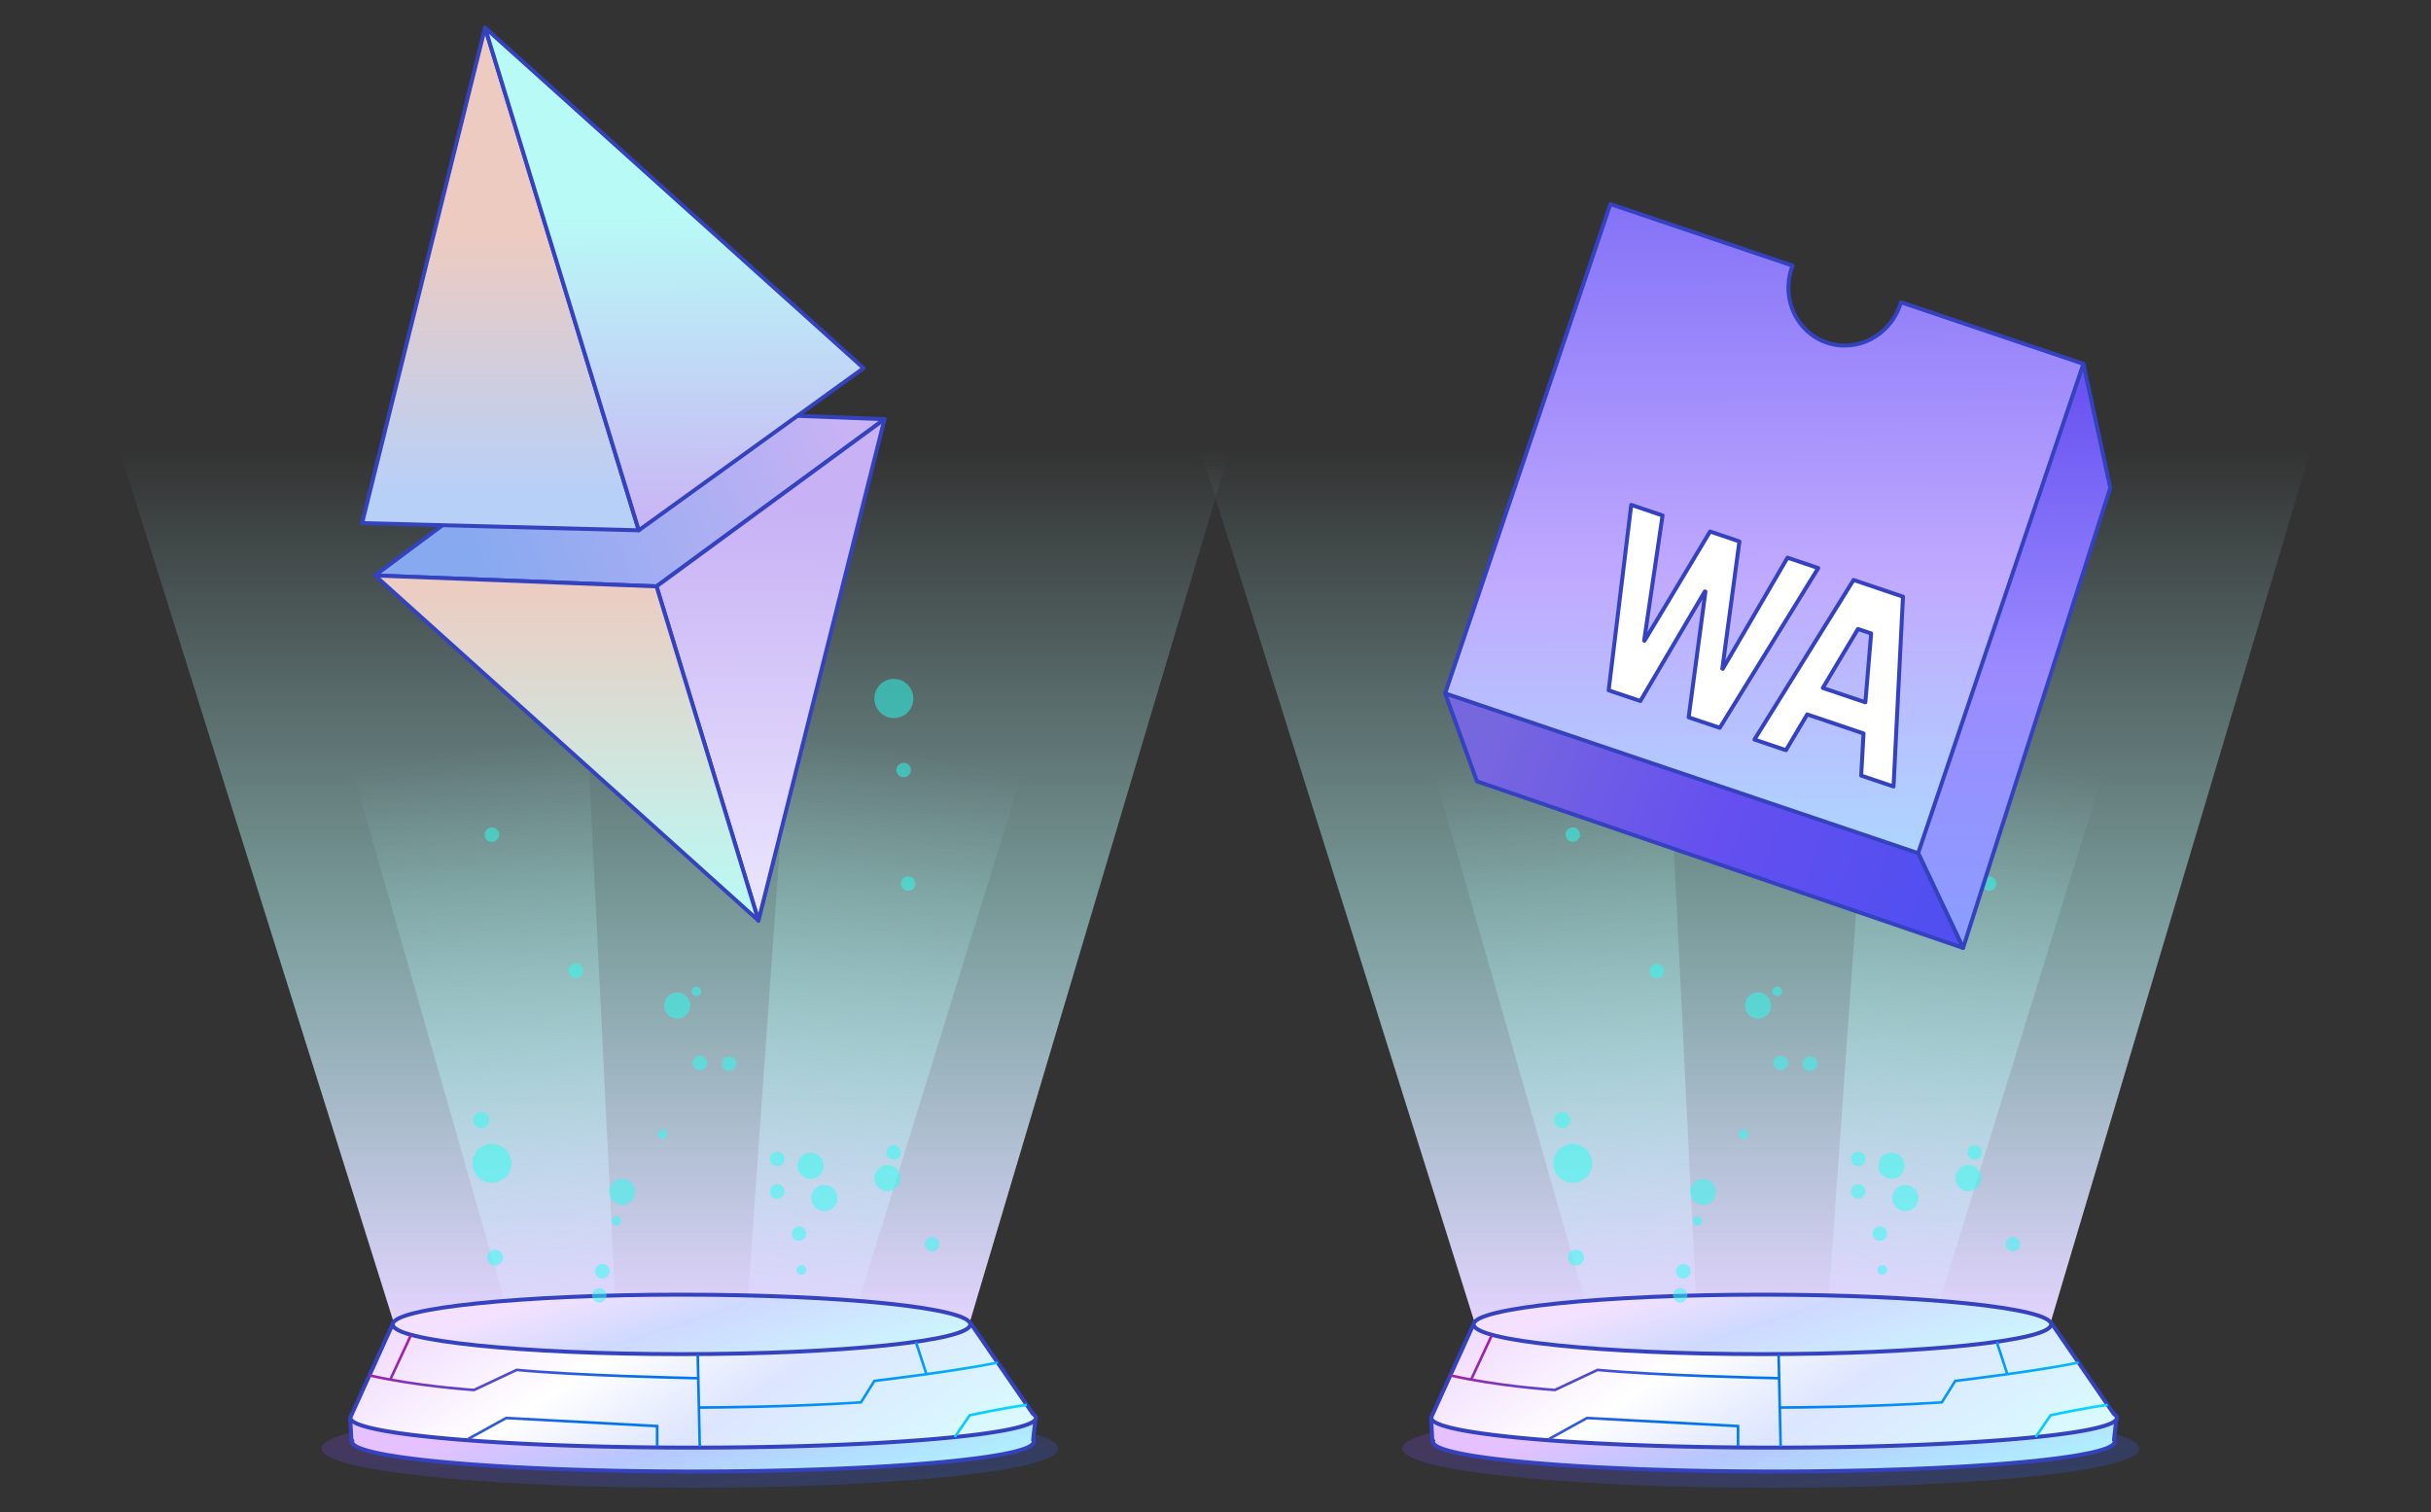
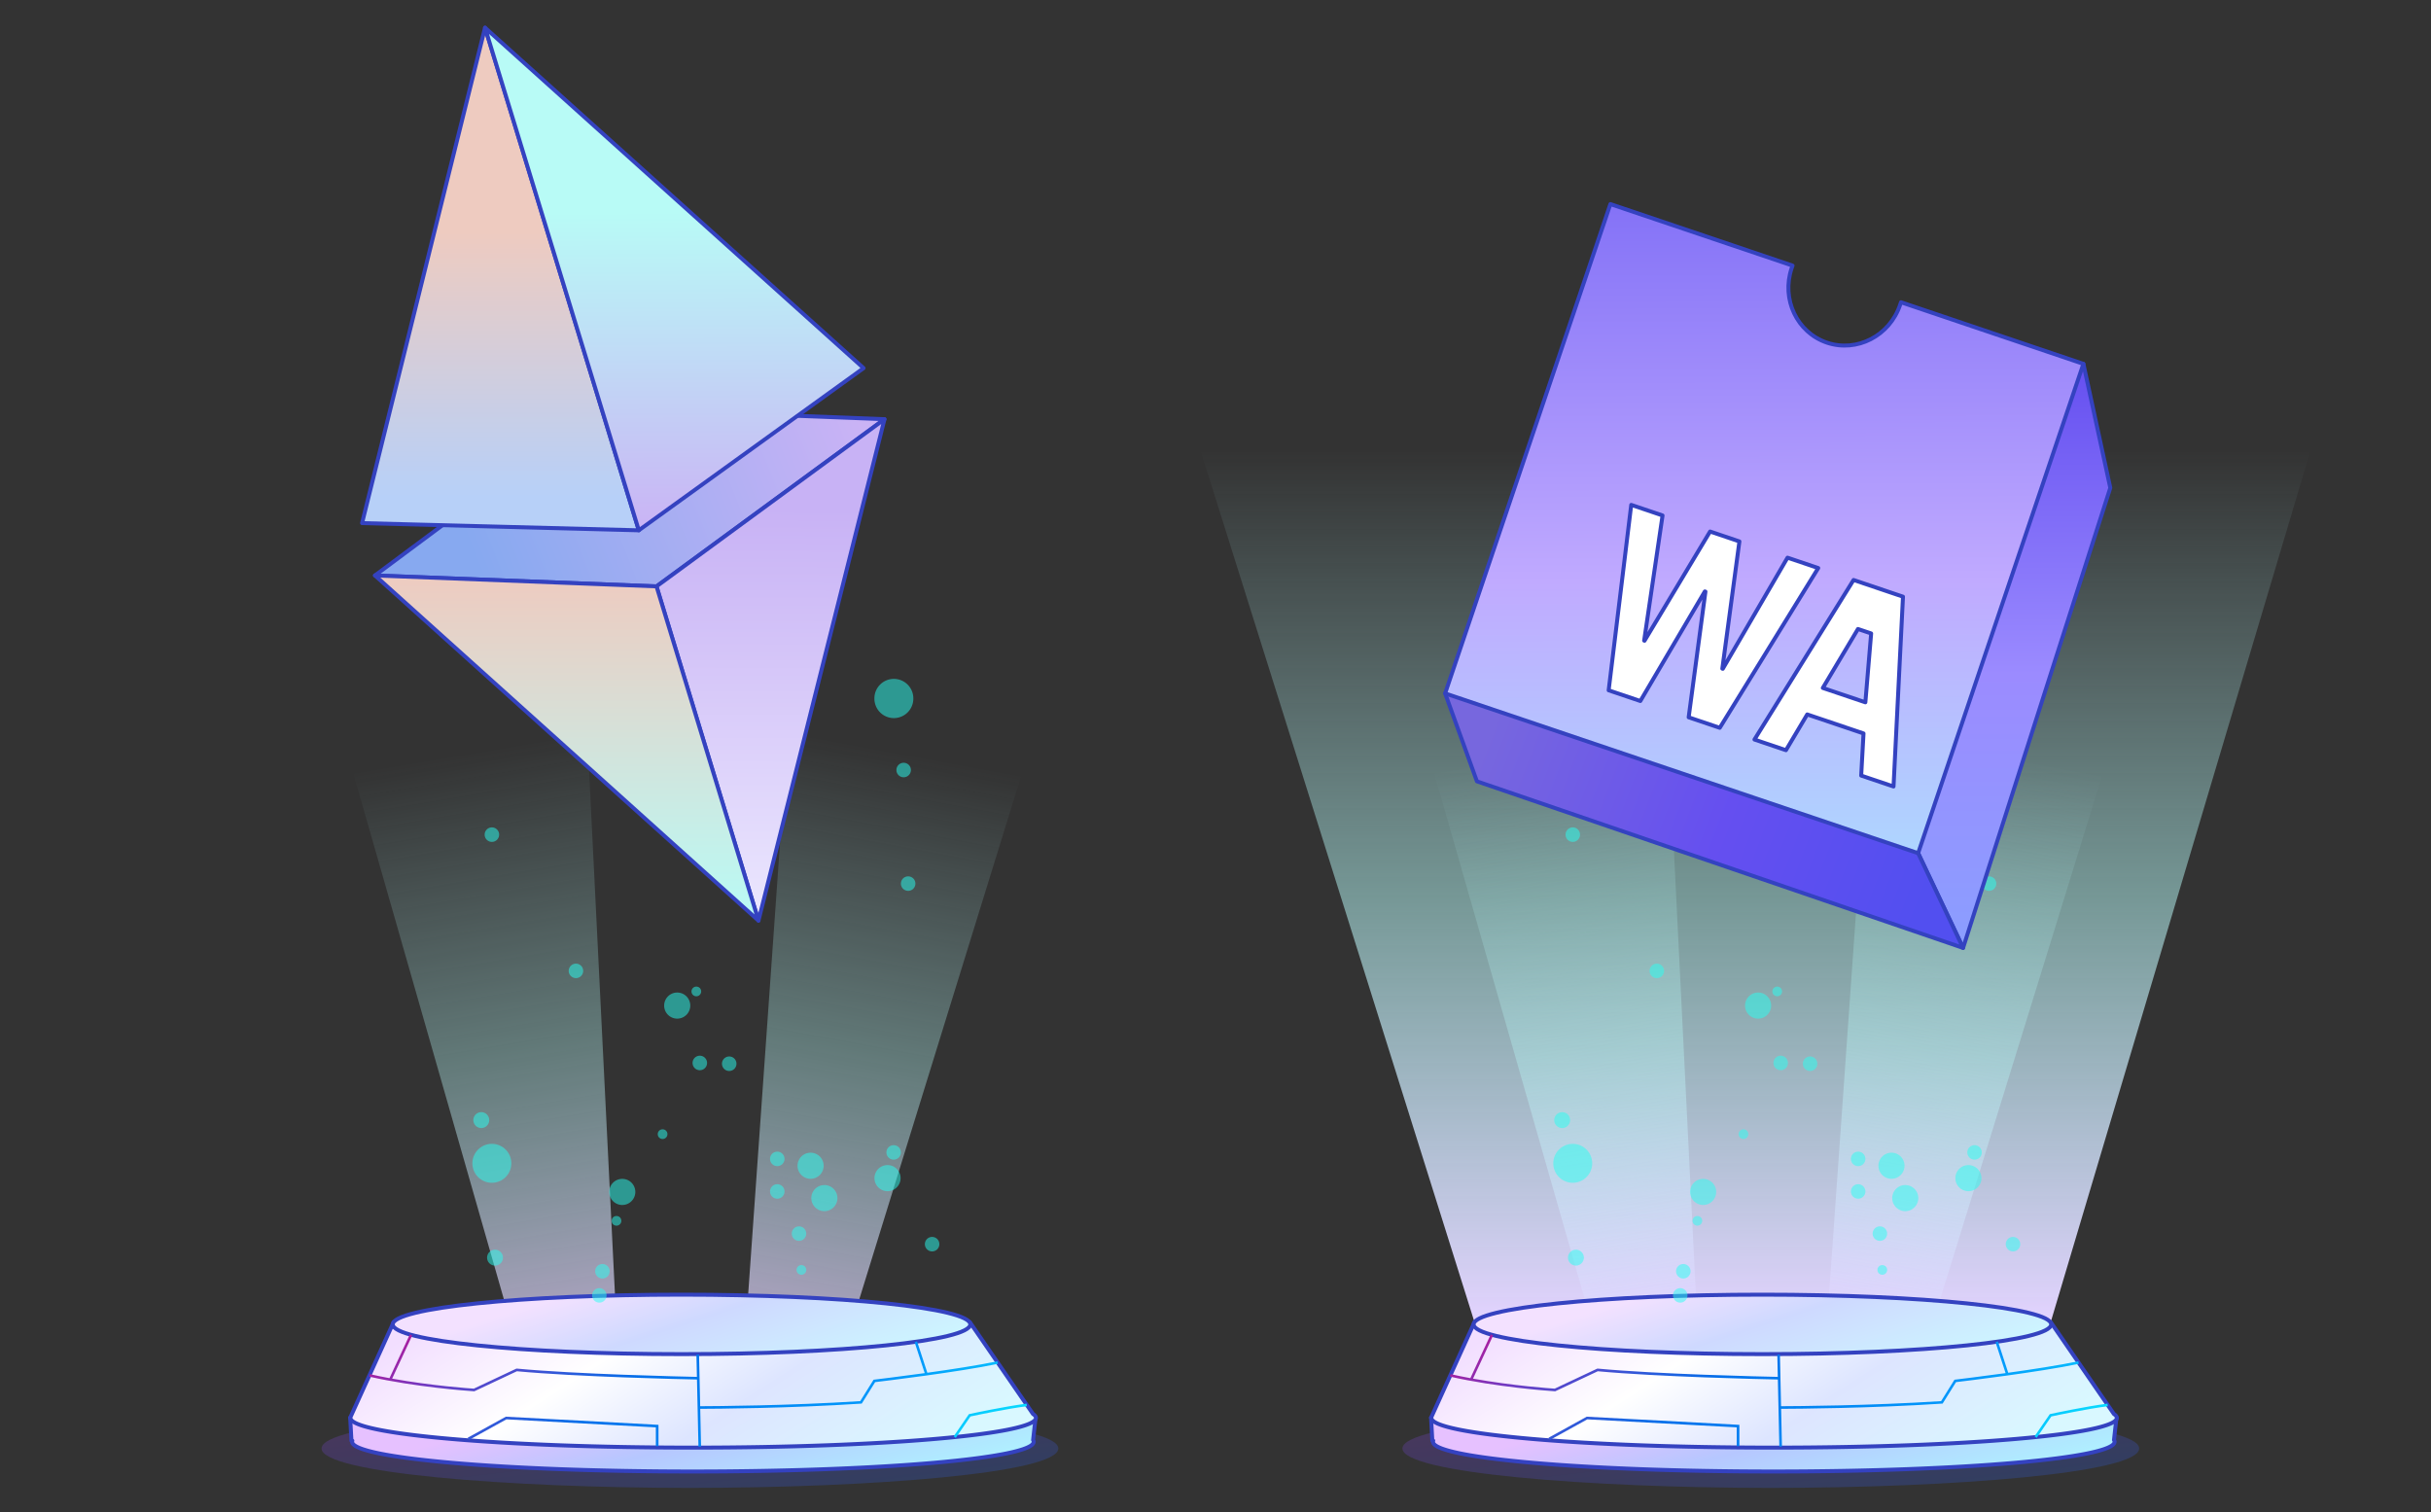
<svg xmlns="http://www.w3.org/2000/svg" width="614" height="382" fill="none">
  <rect width="100%" height="100%" fill="#333333" stroke="none" />
  <path opacity=".3" d="M174.257 375.821c-45.734 0-93.044-3.726-93.044-9.956 0-6.23 47.31-9.956 93.044-9.956 45.734 0 93.044 3.726 93.044 9.956 0 6.23-47.31 9.956-93.044 9.956Z" fill="url(#a)" />
-   <path d="M313.621 103.55H27l72.413 230.398h145.539l68.669-230.398Z" fill="url(#b)" />
  <path d="M129.647 336.49 89.141 195.004l59.172-9.929 7.356 148.878s-17.541 4.276-26.015 2.527l-.007.01Z" fill="url(#c)" style="mix-blend-mode:multiply" opacity=".7" />
  <path d="m188.636 331.599 10.366-146.805 58.997 10.924-44.045 142.403s-17.945-1.985-25.308-6.529l-.01.007Z" fill="url(#d)" style="mix-blend-mode:multiply" opacity=".7" />
  <path fill-rule="evenodd" clip-rule="evenodd" d="M261.081 364.17c0 4.148-38.536 7.511-86.072 7.511s-86.072-3.363-86.072-7.511c0-.093.02-.186.058-.278h-.227l-.32-5.792h35.851c14.222-.906 31.75-1.441 50.71-1.441s36.488.535 50.71 1.441h35.842l-.63 5.622c.1.148.15.298.15.448Z" fill="url(#e)" />
  <path d="m88.995 363.892.461.192a.5.5 0 0 0-.461-.692v.5Zm-.227 0-.5.027a.5.5 0 0 0 .5.473v-.5Zm-.32-5.792v-.5a.503.503 0 0 0-.5.528l.5-.028Zm35.851 0v.5l.032-.001-.032-.499Zm101.42 0-.032.499.032.001v-.5Zm35.842 0 .497.056a.498.498 0 0 0-.497-.556v.5Zm-.63 5.622-.497-.055a.503.503 0 0 0 .082.335l.415-.28Zm-85.922 8.459c23.778 0 45.311-.841 60.906-2.202 7.794-.68 14.119-1.491 18.503-2.396 2.188-.451 3.918-.931 5.111-1.439.594-.254 1.084-.526 1.434-.827.345-.297.618-.679.618-1.147h-1c0 .051-.028.181-.27.389-.238.204-.622.429-1.175.665-1.1.469-2.752.933-4.92 1.38-4.327.893-10.607 1.7-18.388 2.379-15.558 1.358-37.061 2.198-60.819 2.198v1Zm-86.572-8.011c0 .468.273.85.618 1.147.35.301.84.573 1.434.827 1.193.508 2.923.988 5.11 1.439 4.385.905 10.71 1.716 18.504 2.396 15.595 1.361 37.128 2.202 60.906 2.202v-1c-23.758 0-45.261-.84-60.819-2.198-7.781-.679-14.061-1.486-18.388-2.379-2.168-.447-3.82-.911-4.92-1.38-.553-.236-.937-.461-1.175-.665-.242-.208-.27-.338-.27-.389h-1Zm.097-.471a1.215 1.215 0 0 0-.097.471h1c0-.022.004-.049.02-.086l-.923-.385Zm.234.693h.227v-1h-.227v1Zm-.82-6.264.32 5.791.999-.055-.32-5.792-.999.056Zm36.351-.528H88.447v1H124.3v-1Zm50.71-1.441c-18.968 0-36.507.535-50.742 1.442l.064.998c14.21-.906 31.727-1.44 50.678-1.44v-1Zm50.742 1.442c-14.235-.907-31.774-1.442-50.742-1.442v1c18.951 0 36.468.534 50.678 1.44l.064-.998Zm35.81-.001h-35.842v1h35.842v-1Zm-.133 6.178.63-5.622-.994-.112-.63 5.623.994.111Zm.153.392a1.3 1.3 0 0 0-.235-.727l-.83.559c.056.082.065.136.065.168h1Z" fill="#3442C0" />
  <path fill-rule="evenodd" clip-rule="evenodd" d="m88.447 358.1 10.968-24.152h145.539l15.953 23.201c.487.322.738.651.738.985 0 4.149-38.755 7.511-86.561 7.511-47.806 0-86.561-3.362-86.561-7.511v-.034h-.076Z" fill="url(#f)" />
  <path d="M99.415 333.948v-.5a.499.499 0 0 0-.455.293l.455.207ZM88.447 358.1l-.455-.207a.501.501 0 0 0 .455.707v-.5Zm156.507-24.152.412-.284a.503.503 0 0 0-.412-.216v.5Zm15.953 23.201-.412.283a.496.496 0 0 0 .136.134l.276-.417Zm-172.383.951.5.026a.5.5 0 0 0-.5-.526v.5Zm10.436-24.359-10.968 24.152.91.414 10.968-24.153-.91-.413Zm145.994-.293H99.414v1h145.54v-1Zm16.365 23.417-15.953-23.201-.824.567 15.953 23.201.824-.567Zm.826 1.269c0-.6-.445-1.059-.962-1.402l-.552.834c.456.302.514.5.514.568h1Zm-87.061 8.011c23.913 0 45.568-.841 61.251-2.201 7.839-.681 14.2-1.492 18.608-2.396 2.2-.452 3.94-.931 5.139-1.44.597-.253 1.09-.526 1.441-.826.347-.296.622-.679.622-1.148h-1c0 .05-.028.18-.272.388-.239.205-.626.43-1.182.666-1.107.469-2.769.933-4.949 1.38-4.352.893-10.668 1.7-18.493 2.379-15.646 1.358-37.272 2.198-61.165 2.198v1Zm-87.061-8.011c0 .469.275.852.622 1.148.351.3.844.573 1.441.826 1.2.509 2.939.988 5.139 1.44 4.408.904 10.769 1.715 18.608 2.396 15.683 1.36 37.338 2.201 61.251 2.201v-1c-23.894 0-45.519-.84-61.165-2.198-7.825-.679-14.141-1.486-18.493-2.379-2.18-.447-3.842-.911-4.95-1.38-.555-.236-.942-.461-1.181-.666-.244-.208-.272-.338-.272-.388h-1Zm.001-.059-.001.059h1v-.008l-.999-.051Zm.423.525h.077v-1h-.077v1Z" fill="#3442C0" />
  <path d="M172.135 342.033c40.277 0 72.929-3.363 72.929-7.511 0-4.149-32.652-7.512-72.929-7.512-40.278 0-72.93 3.363-72.93 7.512 0 4.148 32.652 7.511 72.93 7.511Z" fill="url(#g)" stroke="#3442C0" stroke-linejoin="round" />
  <path fill-rule="evenodd" clip-rule="evenodd" d="m98.374 348.099 5.149-11.057.596.277-5.076 10.902c10.129 1.825 19.641 2.464 20.629 2.528l10.765-5.066h.093c15.057 1.431 41.73 2.018 45.493 2.098l-.125-5.644.658-.014.287 13.066c3.676-.016 22.526-.124 40.424-1.287l3.38-5.412.16-.017.087-.01c.749-.09 6.175-.737 12.662-1.635l-2.552-7.808.625-.205 2.589 7.921c6.041-.843 12.88-1.889 17.688-2.899l.135.649c-10.091 2.116-29.076 4.392-31.006 4.619l-3.389 5.429h-.169c-17.945 1.189-36.894 1.304-40.619 1.314l.209 9.537-.657.014-.373-16.959c-3.704-.072-30.363-.665-45.482-2.083l-10.748 5.058h-.084l-.159-.011c-1.575-.111-14.536-1.021-26.337-3.69l.143-.64c1.656.376 3.336.716 5.004 1.025Zm67.94 17.167h-.666v-4.738l-37.742-2.023-9.459 5.227-.32-.582 9.627-5.311h.093l38.467 2.057v5.37Zm75.097-2.092.002.001-.008.009.006-.01Zm3.695-5.394-3.695 5.394-.546-.37 3.853-5.614.126-.025.07-.016c.824-.178 8.654-1.869 14.371-2.615l.084.658c-5.311.69-12.456 2.205-14.063 2.545l-.2.043Z" fill="url(#h)" />
  <g style="mix-blend-mode:screen" opacity=".5" fill="#28FFF2">
    <path d="M129.146 293.838a4.915 4.915 0 1 1-9.83-.002 4.915 4.915 0 0 1 9.83.002Z" />
    <path d="M127.847 291.334c.456.876.397 1.804-.126 2.082-.531.278-1.324-.202-1.787-1.079-.455-.877-.396-1.804.126-2.082.531-.279 1.324.202 1.787 1.079ZM121.525 295.97c.186.354.16.734-.05.852-.22.109-.54-.084-.725-.438-.186-.355-.161-.734.05-.852.219-.11.54.084.725.438ZM228.177 196.325a1.83 1.83 0 1 0 0-3.658 1.83 1.83 0 0 0 0 3.658Z" />
    <path d="M229.525 193.56c.168.329.152.675-.051.776-.194.101-.497-.076-.666-.405-.168-.328-.151-.674.051-.775.194-.101.497.076.666.404ZM227.172 195.289c.068.134.059.269-.017.311-.084.043-.202-.033-.269-.16-.068-.135-.059-.269.016-.312.085-.042.203.034.27.161ZM227.543 291.081a1.827 1.827 0 0 1-1.829 1.829 1.827 1.827 0 0 1-1.829-1.829c0-1.012.817-1.83 1.829-1.83s1.829.818 1.829 1.83Z" />
    <path d="M227.054 290.145c.169.329.152.674-.05.776-.194.101-.498-.076-.666-.405-.169-.329-.152-.675.05-.776.194-.101.498.076.666.405ZM224.703 291.874c.068.134.059.269-.016.311-.085.043-.203-.033-.27-.16-.068-.135-.059-.269.017-.312.084-.042.202.034.269.161ZM237.254 314.256a1.827 1.827 0 0 1-1.829 1.829 1.827 1.827 0 0 1-1.829-1.829c0-1.012.817-1.83 1.829-1.83s1.829.818 1.829 1.83Z" />
    <path d="M236.775 313.319c.168.329.152.675-.051.776-.202.101-.497-.076-.666-.405-.168-.329-.151-.674.051-.775.202-.102.497.076.666.404ZM234.424 315.048c.068.135.059.27-.017.312-.084.042-.202-.034-.269-.16-.068-.127-.059-.27.016-.312.076-.042.203.033.27.16ZM153.206 327.196a1.828 1.828 0 0 1-1.83 1.829 1.828 1.828 0 0 1-1.829-1.829c0-1.012.818-1.83 1.829-1.83 1.012 0 1.83.818 1.83 1.83Z" />
    <path d="M152.726 326.26c.169.328.152.674-.051.775-.193.101-.497-.076-.666-.404-.168-.329-.151-.675.051-.776.194-.101.497.076.666.405ZM150.375 327.988c.068.135.059.27-.017.312-.084.042-.202-.034-.269-.16-.068-.135-.059-.27.017-.312.084-.042.202.034.269.16ZM203.635 311.592a1.827 1.827 0 0 1-1.829 1.829 1.827 1.827 0 0 1-1.829-1.829c0-1.012.817-1.83 1.829-1.83s1.829.818 1.829 1.83Z" />
    <path d="M203.156 310.664c.168.329.151.674-.051.776-.194.101-.497-.076-.666-.405-.168-.329-.152-.674.051-.776.194-.101.497.076.666.405ZM200.795 312.384c.068.135.059.27-.017.312-.084.042-.202-.034-.269-.16-.068-.135-.059-.27.016-.312.085-.043.203.033.27.16ZM198.147 300.944a1.828 1.828 0 0 1-1.829 1.829 1.828 1.828 0 0 1-1.83-1.829c0-1.012.818-1.83 1.83-1.83 1.011 0 1.829.818 1.829 1.83Z" />
    <path d="M197.666 300.008c.168.329.151.675-.051.776-.194.101-.497-.076-.666-.405-.169-.329-.152-.674.051-.775.193-.102.497.075.666.404ZM195.315 301.737c.067.135.059.27-.017.312-.076.042-.202-.034-.27-.16-.067-.135-.059-.27.017-.312.084-.043.202.033.27.16ZM152.069 171.044a1.828 1.828 0 0 1-1.829 1.829 1.828 1.828 0 0 1-1.83-1.829c0-1.012.818-1.83 1.83-1.83 1.011 0 1.829.818 1.829 1.83Z" />
    <path d="M151.589 170.108c.169.329.152.674-.05.775-.194.102-.498-.075-.666-.404-.169-.329-.152-.675.05-.776.203-.101.498.076.666.405ZM149.237 171.836c.067.135.059.27-.017.312-.085.042-.203-.034-.27-.16-.067-.127-.059-.27.017-.312.084-.042.202.033.27.16ZM186.008 268.681c0 1.012-.817 1.83-1.829 1.83a1.827 1.827 0 0 1-1.829-1.83c0-1.011.817-1.829 1.829-1.829s1.829.818 1.829 1.829Z" />
    <path d="M185.529 267.746c.168.329.152.674-.051.776-.194.101-.497-.076-.666-.405-.168-.329-.152-.674.051-.776.202-.101.497.076.666.405ZM183.176 269.475c.068.134.059.269-.017.312-.084.042-.202-.034-.27-.161-.067-.135-.059-.269.017-.312.076-.042.203.034.27.161ZM153.983 321.101a1.828 1.828 0 0 1-1.829 1.829 1.828 1.828 0 0 1-1.83-1.829c0-1.012.818-1.83 1.83-1.83 1.011 0 1.829.818 1.829 1.83Z" />
    <path d="M153.501 320.165c.169.329.152.674-.05.776-.194.101-.498-.076-.666-.405-.169-.329-.152-.675.05-.776.194-.101.498.076.666.405ZM151.141 321.893c.067.135.059.27-.017.312-.084.042-.202-.034-.27-.16-.067-.127-.059-.27.017-.312.084-.042.203.034.27.16ZM155.028 181.227c0 1.012-.818 1.83-1.83 1.83a1.828 1.828 0 0 1-1.829-1.83c0-1.011.818-1.829 1.829-1.829 1.012 0 1.83.818 1.83 1.829Z" />
    <path d="M154.539 180.291c.168.329.151.675-.051.776-.194.101-.497-.076-.666-.405-.169-.328-.152-.674.051-.775.193-.101.497.076.666.404ZM152.188 182.02c.067.134.059.269-.017.311-.084.043-.202-.033-.27-.16-.067-.135-.059-.269.017-.312.076-.042.202.034.27.161ZM160.643 169.425a1.827 1.827 0 0 1-1.829 1.829 1.827 1.827 0 0 1-1.83-1.829c0-1.012.818-1.829 1.83-1.829 1.011 0 1.829.817 1.829 1.829Z" />
    <path d="M160.154 168.489c.168.329.152.675-.051.776-.194.101-.497-.076-.666-.405-.168-.329-.152-.674.051-.775.202-.102.497.075.666.404ZM157.801 170.217c.068.135.059.27-.017.312-.084.042-.202-.034-.27-.16-.067-.135-.059-.27.017-.312.076-.042.203.034.27.16ZM198.147 292.717a1.828 1.828 0 0 1-1.829 1.829 1.828 1.828 0 0 1-1.83-1.829c0-1.012.818-1.83 1.83-1.83 1.011 0 1.829.818 1.829 1.83Z" />
    <path d="M197.666 291.789c.168.329.151.674-.051.776-.194.101-.497-.076-.666-.405-.169-.329-.152-.674.051-.776.193-.101.497.076.666.405ZM195.315 293.517c.067.135.059.27-.017.312-.084.042-.202-.034-.27-.16-.067-.135-.059-.27.017-.312.084-.042.202.034.27.16ZM176.693 270.317a1.83 1.83 0 1 0 0-3.658 1.83 1.83 0 0 0 0 3.658Z" />
    <path d="M178.042 267.56c.169.329.152.675-.05.776-.202.101-.498-.076-.666-.405-.169-.328-.152-.674.05-.775.194-.101.498.076.666.404ZM175.69 269.28c.067.135.059.27-.017.312-.084.042-.202-.034-.27-.16-.067-.135-.059-.27.017-.312.084-.042.202.034.27.16ZM147.297 245.229c0 1.012-.817 1.83-1.829 1.83a1.827 1.827 0 0 1-1.829-1.83c0-1.011.817-1.829 1.829-1.829s1.829.818 1.829 1.829Z" />
    <path d="M146.818 244.293c.168.329.152.675-.051.776-.194.101-.497-.076-.666-.405-.168-.328-.151-.674.051-.775.194-.101.497.076.666.404ZM144.465 246.021c.068.135.059.27-.017.312-.084.043-.202-.033-.269-.16-.068-.126-.059-.27.016-.312.085-.042.203.034.27.16ZM231.204 223.184c0 1.012-.818 1.83-1.83 1.83a1.828 1.828 0 0 1-1.829-1.83c0-1.011.818-1.829 1.829-1.829 1.012 0 1.83.818 1.83 1.829Z" />
    <path d="M230.722 222.257c.169.329.152.674-.05.775-.194.102-.498-.076-.666-.404-.169-.329-.152-.675.05-.776.194-.101.498.076.666.405ZM228.369 223.985c.068.135.059.27-.016.312-.085.042-.203-.034-.27-.16-.068-.135-.059-.27.017-.312.076-.042.202.033.269.16ZM126.069 210.817a1.828 1.828 0 0 1-1.829 1.829 1.828 1.828 0 0 1-1.83-1.829c0-1.012.818-1.83 1.83-1.83 1.011 0 1.829.818 1.829 1.83Z" />
    <path d="M125.587 209.89c.169.328.152.674-.05.775-.194.101-.498-.076-.666-.404-.169-.329-.152-.675.05-.776.194-.101.498.076.666.405ZM123.229 211.609c.067.135.059.27-.017.312-.084.042-.202-.033-.27-.16-.067-.135-.059-.27.017-.312.076-.042.202.034.27.16ZM230.679 176.464a4.914 4.914 0 1 1-9.829 0 4.915 4.915 0 1 1 9.829 0Z" />
    <path d="M229.375 173.952c.455.868.396 1.804-.127 2.082-.531.278-1.323-.202-1.787-1.079-.455-.877-.396-1.804.127-2.082.531-.278 1.323.202 1.787 1.079ZM223.053 178.589c.185.354.16.733-.051.851-.219.11-.54-.084-.725-.438-.185-.354-.16-.734.051-.852.219-.109.539.085.725.439ZM204.732 297.749a3.296 3.296 0 1 0 0-6.593 3.296 3.296 0 0 0 0 6.593Z" />
    <path d="M207.152 292.775c.303.582.27 1.206-.084 1.391-.355.186-.894-.135-1.198-.725-.303-.59-.269-1.205.085-1.391.354-.185.893.135 1.197.725ZM202.92 295.886c.127.236.11.489-.033.565-.144.076-.363-.059-.489-.295-.127-.236-.11-.489.033-.565.144-.076.363.059.489.295ZM208.214 305.918a3.296 3.296 0 1 0 0-6.592 3.296 3.296 0 0 0 0 6.592Z" />
    <path d="M210.634 300.936c.304.581.27 1.205-.084 1.391-.354.185-.894-.135-1.197-.725-.304-.582-.27-1.206.084-1.391.354-.186.894.135 1.197.725ZM206.393 304.046c.126.236.11.489-.034.565-.143.076-.362-.059-.489-.295-.126-.236-.109-.489.034-.565.143-.076.363.059.489.295ZM171.046 257.292a3.296 3.296 0 1 0 0-6.592 3.296 3.296 0 0 0 0 6.592Z" />
    <path d="M173.472 252.319c.304.581.27 1.205-.084 1.391-.354.185-.894-.135-1.197-.725-.304-.582-.27-1.206.084-1.391.354-.186.894.134 1.197.725ZM169.233 255.421c.126.236.109.489-.034.565-.143.076-.362-.059-.489-.295-.126-.236-.109-.489.034-.565.143-.076.362.059.489.295ZM156.948 156.063a3.296 3.296 0 1 1-6.594 0 3.296 3.296 0 0 1 6.594 0Z" />
    <path d="M156.082 154.385c.303.582.269 1.206-.085 1.391-.354.185-.893-.135-1.197-.725-.303-.582-.27-1.206.084-1.391.355-.185.894.135 1.198.725ZM151.84 157.496c.127.236.11.489-.033.565-.144.076-.363-.059-.489-.295-.127-.236-.11-.489.033-.565.144-.076.363.059.489.295ZM157.167 304.358a3.296 3.296 0 1 0 0-6.592 3.296 3.296 0 0 0 0 6.592Z" />
    <path d="M159.597 299.376c.304.581.27 1.205-.084 1.391-.354.185-.894-.135-1.197-.725-.304-.582-.27-1.206.084-1.391.354-.186.894.135 1.197.725ZM155.356 302.487c.126.236.11.489-.034.564-.143.076-.362-.059-.489-.295-.126-.236-.109-.489.034-.564.143-.076.362.059.489.295ZM167.351 287.692a1.223 1.223 0 1 0 0-2.446 1.223 1.223 0 0 0 0 2.446Z" />
    <path d="M168.253 285.846c.118.219.101.447-.034.523-.135.067-.329-.051-.447-.27-.118-.219-.101-.447.034-.523.135-.067.329.051.447.27ZM166.679 287.001c.042.092.042.185-.017.21-.059.026-.135-.016-.185-.109-.051-.093-.043-.186.016-.211.051-.025.135.017.186.11ZM203.636 320.763a1.223 1.223 0 1 1-2.447 0 1.223 1.223 0 0 1 2.447 0Z" />
    <path d="M203.315 320.131c.118.219.101.447-.033.522-.135.076-.329-.05-.447-.269-.118-.22-.101-.447.034-.523.134-.076.328.051.446.27ZM201.739 321.295c.051.092.043.185-.016.21-.051.026-.135-.017-.186-.109-.05-.093-.042-.186.017-.211.059-.025.135.017.185.11ZM175.875 251.644a1.222 1.222 0 1 0 0-2.444 1.222 1.222 0 0 0 0 2.444Z" />
    <path d="M176.776 249.798c.118.22.101.447-.033.523-.135.068-.329-.05-.447-.27-.118-.219-.101-.446.033-.522.135-.068.329.05.447.269ZM175.2 250.953c.051.092.043.185-.016.211-.051.025-.135-.017-.186-.11-.051-.093-.042-.186.017-.211.05-.025.135.017.185.11ZM155.709 309.585a1.222 1.222 0 1 0 0-2.444 1.222 1.222 0 0 0 0 2.444Z" />
    <path d="M156.61 307.739c.118.219.101.447-.033.523-.135.067-.329-.051-.447-.27-.118-.219-.101-.447.033-.523.135-.067.329.051.447.27ZM155.036 308.894c.042.092.042.185-.017.21-.059.026-.134-.016-.185-.109-.051-.093-.042-.186.017-.211.05-.025.135.017.185.11ZM224.163 300.877a3.297 3.297 0 1 0 0-6.594 3.297 3.297 0 0 0 0 6.594Z" />
    <path d="M226.582 295.895c.303.581.269 1.205-.085 1.391-.354.185-.893-.135-1.197-.725-.303-.59-.27-1.206.084-1.391.355-.186.894.135 1.198.725ZM222.344 299.005c.127.236.11.489-.034.565-.143.076-.362-.059-.488-.295-.127-.236-.11-.489.033-.565.144-.076.363.059.489.295ZM127.038 317.661a2.006 2.006 0 1 1-4.012.002 2.006 2.006 0 0 1 4.012-.002Z" />
    <path d="M126.517 316.632c.186.354.161.733-.05.851-.219.11-.54-.084-.725-.438-.186-.354-.16-.733.05-.851.22-.11.54.084.725.438ZM123.926 318.529c.076.143.068.303-.025.346-.084.042-.219-.034-.295-.177-.076-.144-.068-.304.025-.346.093-.042.219.034.295.177ZM123.567 282.92a2.006 2.006 0 1 1-4.012.002 2.006 2.006 0 0 1 4.012-.002Z" />
    <path d="M123.035 281.901c.185.354.16.733-.051.851-.219.11-.539-.084-.725-.438-.185-.354-.16-.734.051-.852.219-.109.54.085.725.439ZM120.456 283.797c.075.143.067.304-.026.346-.084.042-.219-.034-.295-.177-.076-.144-.067-.304.025-.346.085-.042.22.034.296.177Z" />
  </g>
  <path opacity=".3" d="M447.257 375.821c-45.734 0-93.044-3.726-93.044-9.956 0-6.23 47.31-9.956 93.044-9.956 45.734 0 93.044 3.726 93.044 9.956 0 6.23-47.31 9.956-93.044 9.956Z" fill="url(#i)" />
  <path d="M586.621 103.55H300l72.413 230.398h145.539l68.669-230.398Z" fill="url(#j)" />
  <path d="m402.647 336.49-40.506-141.486 59.172-9.929 7.356 148.878s-17.541 4.276-26.015 2.527l-.007.01Z" fill="url(#k)" style="mix-blend-mode:multiply" opacity=".7" />
  <path d="m461.636 331.599 10.366-146.805 58.997 10.924-44.045 142.403s-17.945-1.985-25.308-6.529l-.01.007Z" fill="url(#l)" style="mix-blend-mode:multiply" opacity=".7" />
  <path fill-rule="evenodd" clip-rule="evenodd" d="M534.081 364.17c0 4.148-38.536 7.511-86.072 7.511s-86.072-3.363-86.072-7.511c0-.093.019-.186.058-.278h-.227l-.321-5.792h35.852c14.222-.906 31.75-1.441 50.71-1.441s36.488.535 50.71 1.441h35.842l-.63 5.622c.1.148.15.298.15.448Z" fill="url(#m)" />
  <path d="m361.995 363.892.461.192a.498.498 0 0 0-.461-.692v.5Zm-.227 0-.5.027a.501.501 0 0 0 .5.473v-.5Zm-.321-5.792v-.5a.5.5 0 0 0-.499.528l.499-.028Zm35.852 0v.5l.032-.001-.032-.499Zm101.42 0-.032.499a.342.342 0 0 0 .032.001v-.5Zm35.842 0 .497.056a.498.498 0 0 0-.497-.556v.5Zm-.63 5.622-.497-.055a.503.503 0 0 0 .082.335l.415-.28Zm-85.922 8.459c23.778 0 45.311-.841 60.906-2.202 7.794-.68 14.119-1.491 18.503-2.396 2.188-.451 3.918-.931 5.111-1.439.594-.254 1.084-.526 1.434-.827.345-.297.618-.679.618-1.147h-1c0 .051-.028.181-.27.389-.238.204-.622.429-1.175.665-1.1.469-2.752.933-4.92 1.38-4.327.893-10.607 1.7-18.388 2.379-15.558 1.358-37.061 2.198-60.819 2.198v1Zm-86.572-8.011c0 .468.273.85.618 1.147.35.301.84.573 1.434.827 1.193.508 2.923.988 5.111 1.439 4.384.905 10.709 1.716 18.503 2.396 15.595 1.361 37.128 2.202 60.906 2.202v-1c-23.758 0-45.261-.84-60.819-2.198-7.781-.679-14.061-1.486-18.388-2.379-2.168-.447-3.82-.911-4.92-1.38-.553-.236-.937-.461-1.175-.665-.242-.208-.27-.338-.27-.389h-1Zm.096-.471a1.231 1.231 0 0 0-.096.471h1c0-.022.004-.049.019-.086l-.923-.385Zm.235.693h.227v-1h-.227v1Zm-.82-6.264.32 5.791.999-.055-.32-5.792-.999.056Zm36.351-.528h-35.852v1h35.852v-1Zm50.71-1.441c-18.968 0-36.507.535-50.742 1.442l.064.998c14.21-.906 31.727-1.44 50.678-1.44v-1Zm50.742 1.442c-14.235-.907-31.774-1.442-50.742-1.442v1c18.951 0 36.468.534 50.678 1.44l.064-.998Zm35.81-.001h-35.842v1h35.842v-1Zm-.133 6.178.63-5.622-.994-.112-.63 5.623.994.111Zm.153.392a1.3 1.3 0 0 0-.235-.727l-.83.559c.056.082.065.136.065.168h1Z" fill="#3442C0" />
  <path fill-rule="evenodd" clip-rule="evenodd" d="m361.447 358.1 10.968-24.152h145.539l15.953 23.201c.487.322.738.651.738.985 0 4.149-38.755 7.511-86.561 7.511-47.806 0-86.561-3.362-86.561-7.511l.001-.034h-.077Z" fill="url(#n)" />
  <path d="M372.415 333.948v-.5a.499.499 0 0 0-.455.293l.455.207ZM361.447 358.1l-.455-.207a.502.502 0 0 0 .455.707v-.5Zm156.507-24.152.412-.284a.503.503 0 0 0-.412-.216v.5Zm15.953 23.201-.412.283a.496.496 0 0 0 .136.134l.276-.417Zm-172.383.951.499.026a.497.497 0 0 0-.499-.526v.5Zm10.436-24.359-10.968 24.152.911.414 10.967-24.153-.91-.413Zm145.994-.293H372.415v1h145.539v-1Zm16.365 23.417-15.953-23.201-.824.567 15.953 23.201.824-.567Zm.826 1.269c0-.6-.445-1.059-.962-1.402l-.552.834c.456.302.514.5.514.568h1Zm-87.061 8.011c23.913 0 45.568-.841 61.251-2.201 7.839-.681 14.2-1.492 18.608-2.396 2.2-.452 3.94-.931 5.139-1.44.597-.253 1.09-.526 1.441-.826.347-.296.622-.679.622-1.148h-1c0 .05-.028.18-.272.388-.239.205-.626.43-1.182.666-1.107.469-2.769.933-4.949 1.38-4.352.893-10.668 1.7-18.493 2.379-15.646 1.358-37.272 2.198-61.165 2.198v1Zm-87.061-8.011c0 .469.275.852.622 1.148.351.3.844.573 1.441.826 1.199.509 2.939.988 5.139 1.44 4.408.904 10.769 1.715 18.608 2.396 15.683 1.36 37.338 2.201 61.251 2.201v-1c-23.894 0-45.519-.84-61.165-2.198-7.825-.679-14.141-1.486-18.493-2.379-2.18-.447-3.842-.911-4.949-1.38-.556-.236-.943-.461-1.182-.666-.244-.208-.272-.338-.272-.388h-1Zm.001-.059-.001.059h1v-.008l-.999-.051Zm.423.525h.077v-1h-.077v1Z" fill="#3442C0" />
  <path d="M445.135 342.033c40.277 0 72.929-3.363 72.929-7.511 0-4.149-32.652-7.512-72.929-7.512-40.278 0-72.93 3.363-72.93 7.512 0 4.148 32.652 7.511 72.93 7.511Z" fill="url(#o)" stroke="#3442C0" stroke-linejoin="round" />
  <path fill-rule="evenodd" clip-rule="evenodd" d="m371.374 348.099 5.149-11.057.596.277-5.076 10.902c10.129 1.825 19.641 2.464 20.629 2.528l10.765-5.066h.093c15.057 1.431 41.73 2.018 45.493 2.098l-.125-5.644.658-.014.287 13.066c3.676-.016 22.526-.124 40.424-1.287l3.38-5.412.16-.017.087-.01c.749-.09 6.175-.737 12.662-1.635l-2.552-7.808.625-.205 2.589 7.921c6.041-.843 12.88-1.889 17.688-2.899l.135.649c-10.091 2.116-29.076 4.392-31.006 4.619l-3.389 5.429h-.169c-17.945 1.189-36.894 1.304-40.619 1.314l.209 9.537-.657.014-.373-16.959c-3.704-.072-30.363-.665-45.482-2.083l-10.748 5.058h-.084l-.159-.011c-1.575-.111-14.536-1.021-26.337-3.69l.143-.64c1.656.376 3.336.716 5.004 1.025Zm67.94 17.167h-.666v-4.738l-37.742-2.023-9.459 5.227-.32-.582 9.627-5.311h.093l38.467 2.057v5.37Zm75.097-2.092.002.001-.008.009.006-.01Zm3.695-5.394-3.695 5.394-.546-.37 3.853-5.614.126-.025.07-.016c.824-.178 8.654-1.869 14.371-2.615l.084.658c-5.311.69-12.456 2.205-14.063 2.545l-.2.043Z" fill="url(#p)" />
  <g style="mix-blend-mode:screen" opacity=".5" fill="#28FFF2">
    <path d="M402.146 293.838a4.915 4.915 0 1 1-9.83-.002 4.915 4.915 0 0 1 9.83.002Z" />
    <path d="M400.847 291.334c.456.876.397 1.804-.126 2.082-.531.278-1.324-.202-1.787-1.079-.455-.877-.396-1.804.126-2.082.531-.279 1.324.202 1.787 1.079ZM394.525 295.97c.186.354.16.734-.05.852-.22.109-.54-.084-.725-.438-.186-.355-.161-.734.05-.852.219-.11.54.084.725.438ZM501.177 196.325a1.83 1.83 0 1 0 0-3.658 1.83 1.83 0 0 0 0 3.658Z" />
    <path d="M502.525 193.56c.168.329.152.675-.051.776-.194.101-.497-.076-.666-.405-.168-.328-.151-.674.051-.775.194-.101.497.076.666.404ZM500.172 195.289c.068.134.059.269-.017.311-.084.043-.202-.033-.269-.16-.068-.135-.059-.269.016-.312.085-.042.203.034.27.161ZM500.543 291.081a1.827 1.827 0 0 1-1.829 1.829 1.827 1.827 0 0 1-1.829-1.829c0-1.012.817-1.83 1.829-1.83s1.829.818 1.829 1.83Z" />
    <path d="M500.054 290.145c.169.329.152.674-.05.776-.194.101-.498-.076-.666-.405-.169-.329-.152-.675.05-.776.194-.101.498.076.666.405ZM497.703 291.874c.068.134.059.269-.016.311-.085.043-.203-.033-.27-.16-.068-.135-.059-.269.017-.312.084-.042.202.034.269.161ZM510.254 314.256a1.827 1.827 0 0 1-1.829 1.829 1.827 1.827 0 0 1-1.829-1.829c0-1.012.817-1.83 1.829-1.83s1.829.818 1.829 1.83Z" />
    <path d="M509.775 313.319c.168.329.152.675-.051.776-.202.101-.497-.076-.666-.405-.168-.329-.151-.674.051-.775.202-.102.497.076.666.404ZM507.424 315.048c.068.135.059.27-.017.312-.084.042-.202-.034-.269-.16-.068-.127-.059-.27.016-.312.076-.042.203.033.27.16ZM426.206 327.196a1.828 1.828 0 0 1-1.83 1.829 1.828 1.828 0 0 1-1.829-1.829c0-1.012.818-1.83 1.829-1.83 1.012 0 1.83.818 1.83 1.83Z" />
    <path d="M425.726 326.26c.169.328.152.674-.051.775-.193.101-.497-.076-.666-.404-.168-.329-.151-.675.051-.776.194-.101.497.076.666.405ZM423.375 327.988c.068.135.059.27-.017.312-.084.042-.202-.034-.269-.16-.068-.135-.059-.27.017-.312.084-.042.202.034.269.16ZM476.635 311.592a1.827 1.827 0 0 1-1.829 1.829 1.827 1.827 0 0 1-1.829-1.829c0-1.012.817-1.83 1.829-1.83s1.829.818 1.829 1.83Z" />
    <path d="M476.156 310.664c.168.329.151.674-.051.776-.194.101-.497-.076-.666-.405-.168-.329-.152-.674.051-.776.194-.101.497.076.666.405ZM473.795 312.384c.068.135.059.27-.017.312-.084.042-.202-.034-.269-.16-.068-.135-.059-.27.016-.312.085-.043.203.033.27.16ZM471.147 300.944a1.828 1.828 0 0 1-1.829 1.829 1.828 1.828 0 0 1-1.83-1.829c0-1.012.818-1.83 1.83-1.83 1.011 0 1.829.818 1.829 1.83Z" />
    <path d="M470.666 300.008c.168.329.151.675-.051.776-.194.101-.497-.076-.666-.405-.169-.329-.152-.674.051-.775.193-.102.497.075.666.404ZM468.315 301.737c.067.135.059.27-.017.312-.076.042-.202-.034-.27-.16-.067-.135-.059-.27.017-.312.084-.043.202.033.27.16ZM425.069 171.044a1.828 1.828 0 0 1-1.829 1.829 1.828 1.828 0 0 1-1.83-1.829c0-1.012.818-1.83 1.83-1.83 1.011 0 1.829.818 1.829 1.83Z" />
    <path d="M424.589 170.108c.169.329.152.674-.05.775-.194.102-.498-.075-.666-.404-.169-.329-.152-.675.05-.776.203-.101.498.076.666.405ZM422.237 171.836c.067.135.059.27-.017.312-.085.042-.203-.034-.27-.16-.067-.127-.059-.27.017-.312.084-.042.202.033.27.16ZM459.008 268.681c0 1.012-.817 1.83-1.829 1.83a1.827 1.827 0 0 1-1.829-1.83c0-1.011.817-1.829 1.829-1.829s1.829.818 1.829 1.829Z" />
    <path d="M458.529 267.746c.168.329.152.674-.051.776-.194.101-.497-.076-.666-.405-.168-.329-.152-.674.051-.776.202-.101.497.076.666.405ZM456.176 269.475c.068.134.059.269-.017.312-.084.042-.202-.034-.27-.161-.067-.135-.059-.269.017-.312.076-.042.203.034.27.161ZM426.983 321.101a1.828 1.828 0 0 1-1.829 1.829 1.828 1.828 0 0 1-1.83-1.829c0-1.012.818-1.83 1.83-1.83 1.011 0 1.829.818 1.829 1.83Z" />
-     <path d="M426.501 320.165c.169.329.152.674-.05.776-.194.101-.498-.076-.666-.405-.169-.329-.152-.675.05-.776.194-.101.498.076.666.405ZM424.141 321.893c.067.135.059.27-.017.312-.084.042-.202-.034-.27-.16-.067-.127-.059-.27.017-.312.084-.042.203.034.27.16ZM428.028 181.227c0 1.012-.818 1.83-1.83 1.83a1.828 1.828 0 0 1-1.829-1.83c0-1.011.818-1.829 1.829-1.829 1.012 0 1.83.818 1.83 1.829Z" />
    <path d="M427.539 180.291c.168.329.151.675-.051.776-.194.101-.497-.076-.666-.405-.169-.328-.152-.674.051-.775.193-.101.497.076.666.404ZM425.188 182.02c.067.134.059.269-.017.311-.084.043-.202-.033-.27-.16-.067-.135-.059-.269.017-.312.076-.042.202.034.27.161ZM433.643 169.425a1.827 1.827 0 0 1-1.829 1.829 1.827 1.827 0 0 1-1.83-1.829c0-1.012.818-1.829 1.83-1.829 1.011 0 1.829.817 1.829 1.829Z" />
    <path d="M433.154 168.489c.168.329.152.675-.051.776-.194.101-.497-.076-.666-.405-.168-.329-.152-.674.051-.775.202-.102.497.075.666.404ZM430.801 170.217c.068.135.059.27-.017.312-.084.042-.202-.034-.27-.16-.067-.135-.059-.27.017-.312.076-.042.203.034.27.16ZM471.147 292.717a1.828 1.828 0 0 1-1.829 1.829 1.828 1.828 0 0 1-1.83-1.829c0-1.012.818-1.83 1.83-1.83 1.011 0 1.829.818 1.829 1.83Z" />
    <path d="M470.666 291.789c.168.329.151.674-.051.776-.194.101-.497-.076-.666-.405-.169-.329-.152-.674.051-.776.193-.101.497.076.666.405ZM468.315 293.517c.067.135.059.27-.017.312-.084.042-.202-.034-.27-.16-.067-.135-.059-.27.017-.312.084-.042.202.034.27.16ZM449.693 270.317a1.83 1.83 0 1 0 0-3.658 1.83 1.83 0 0 0 0 3.658Z" />
    <path d="M451.042 267.56c.169.329.152.675-.05.776-.202.101-.498-.076-.666-.405-.169-.328-.152-.674.05-.775.194-.101.498.076.666.404ZM448.69 269.28c.067.135.059.27-.017.312-.084.042-.202-.034-.27-.16-.067-.135-.059-.27.017-.312.084-.042.202.034.27.16ZM420.297 245.229c0 1.012-.817 1.83-1.829 1.83a1.827 1.827 0 0 1-1.829-1.83c0-1.011.817-1.829 1.829-1.829s1.829.818 1.829 1.829Z" />
    <path d="M419.818 244.293c.168.329.152.675-.051.776-.194.101-.497-.076-.666-.405-.168-.328-.151-.674.051-.775.194-.101.497.076.666.404ZM417.465 246.021c.068.135.059.27-.017.312-.084.043-.202-.033-.269-.16-.068-.126-.059-.27.016-.312.085-.042.203.034.27.16ZM504.204 223.184c0 1.012-.818 1.83-1.83 1.83a1.828 1.828 0 0 1-1.829-1.83c0-1.011.818-1.829 1.829-1.829 1.012 0 1.83.818 1.83 1.829Z" />
    <path d="M503.722 222.257c.169.329.152.674-.05.775-.194.102-.498-.076-.666-.404-.169-.329-.152-.675.05-.776.194-.101.498.076.666.405ZM501.369 223.985c.068.135.059.27-.016.312-.085.042-.203-.034-.27-.16-.068-.135-.059-.27.017-.312.076-.042.202.033.269.16ZM399.069 210.817a1.828 1.828 0 0 1-1.829 1.829 1.828 1.828 0 0 1-1.83-1.829c0-1.012.818-1.83 1.83-1.83 1.011 0 1.829.818 1.829 1.83Z" />
    <path d="M398.587 209.89c.169.328.152.674-.05.775-.194.101-.498-.076-.666-.404-.169-.329-.152-.675.05-.776.194-.101.498.076.666.405ZM396.229 211.609c.067.135.059.27-.017.312-.084.042-.202-.033-.27-.16-.067-.135-.059-.27.017-.312.076-.042.202.034.27.16ZM503.679 176.464a4.914 4.914 0 1 1-9.829 0 4.915 4.915 0 1 1 9.829 0Z" />
    <path d="M502.375 173.952c.455.868.396 1.804-.127 2.082-.531.278-1.323-.202-1.787-1.079-.455-.877-.396-1.804.127-2.082.531-.278 1.323.202 1.787 1.079ZM496.053 178.589c.185.354.16.733-.051.851-.219.11-.54-.084-.725-.438-.185-.354-.16-.734.051-.852.219-.109.539.085.725.439ZM477.732 297.749a3.296 3.296 0 1 0 0-6.593 3.296 3.296 0 0 0 0 6.593Z" />
-     <path d="M480.152 292.775c.303.582.27 1.206-.084 1.391-.355.186-.894-.135-1.198-.725-.303-.59-.269-1.205.085-1.391.354-.185.893.135 1.197.725ZM475.92 295.886c.127.236.11.489-.033.565-.144.076-.363-.059-.489-.295-.127-.236-.11-.489.033-.565.144-.076.363.059.489.295ZM481.214 305.918a3.296 3.296 0 1 0 0-6.592 3.296 3.296 0 0 0 0 6.592Z" />
+     <path d="M480.152 292.775c.303.582.27 1.206-.084 1.391-.355.186-.894-.135-1.198-.725-.303-.59-.269-1.205.085-1.391.354-.185.893.135 1.197.725M475.92 295.886c.127.236.11.489-.033.565-.144.076-.363-.059-.489-.295-.127-.236-.11-.489.033-.565.144-.076.363.059.489.295ZM481.214 305.918a3.296 3.296 0 1 0 0-6.592 3.296 3.296 0 0 0 0 6.592Z" />
    <path d="M483.634 300.936c.304.581.27 1.205-.084 1.391-.354.185-.894-.135-1.197-.725-.304-.582-.27-1.206.084-1.391.354-.186.894.135 1.197.725ZM479.393 304.046c.126.236.11.489-.034.565-.143.076-.362-.059-.489-.295-.126-.236-.109-.489.034-.565.143-.076.363.059.489.295ZM444.046 257.292a3.296 3.296 0 1 0 0-6.592 3.296 3.296 0 0 0 0 6.592Z" />
    <path d="M446.472 252.319c.304.581.27 1.205-.084 1.391-.354.185-.894-.135-1.197-.725-.304-.582-.27-1.206.084-1.391.354-.186.894.134 1.197.725ZM442.233 255.421c.126.236.109.489-.034.565-.143.076-.362-.059-.489-.295-.126-.236-.109-.489.034-.565.143-.076.362.059.489.295ZM429.948 156.063a3.296 3.296 0 1 1-6.594 0 3.296 3.296 0 0 1 6.594 0Z" />
    <path d="M429.082 154.385c.303.582.269 1.206-.085 1.391-.354.185-.893-.135-1.197-.725-.303-.582-.27-1.206.084-1.391.355-.185.894.135 1.198.725ZM424.84 157.496c.127.236.11.489-.033.565-.144.076-.363-.059-.489-.295-.127-.236-.11-.489.033-.565.144-.076.363.059.489.295ZM430.167 304.358a3.296 3.296 0 1 0 0-6.592 3.296 3.296 0 0 0 0 6.592Z" />
    <path d="M432.597 299.376c.304.581.27 1.205-.084 1.391-.354.185-.894-.135-1.197-.725-.304-.582-.27-1.206.084-1.391.354-.186.894.135 1.197.725ZM428.356 302.487c.126.236.11.489-.034.564-.143.076-.362-.059-.489-.295-.126-.236-.109-.489.034-.564.143-.076.362.059.489.295ZM440.351 287.692a1.223 1.223 0 1 0 0-2.446 1.223 1.223 0 0 0 0 2.446Z" />
    <path d="M441.253 285.846c.118.219.101.447-.034.523-.135.067-.329-.051-.447-.27-.118-.219-.101-.447.034-.523.135-.067.329.051.447.27ZM439.679 287.001c.042.092.042.185-.017.21-.059.026-.135-.016-.185-.109-.051-.093-.043-.186.016-.211.051-.025.135.017.186.11ZM476.636 320.763a1.223 1.223 0 1 1-2.447 0 1.223 1.223 0 0 1 2.447 0Z" />
    <path d="M476.315 320.131c.118.219.101.447-.033.522-.135.076-.329-.05-.447-.269-.118-.22-.101-.447.034-.523.134-.076.328.051.446.27ZM474.739 321.295c.051.092.043.185-.016.21-.051.026-.135-.017-.186-.109-.05-.093-.042-.186.017-.211.059-.025.135.017.185.11ZM448.875 251.644a1.222 1.222 0 1 0 0-2.444 1.222 1.222 0 0 0 0 2.444Z" />
    <path d="M449.776 249.798c.118.22.101.447-.033.523-.135.068-.329-.05-.447-.27-.118-.219-.101-.446.033-.522.135-.068.329.05.447.269ZM448.2 250.953c.051.092.043.185-.016.211-.051.025-.135-.017-.186-.11-.051-.093-.042-.186.017-.211.05-.025.135.017.185.11ZM428.709 309.585a1.222 1.222 0 1 0 0-2.444 1.222 1.222 0 0 0 0 2.444Z" />
    <path d="M429.61 307.739c.118.219.101.447-.033.523-.135.067-.329-.051-.447-.27-.118-.219-.101-.447.033-.523.135-.067.329.051.447.27ZM428.036 308.894c.042.092.042.185-.017.21-.059.026-.134-.016-.185-.109-.051-.093-.042-.186.017-.211.05-.025.135.017.185.11ZM497.163 300.877a3.297 3.297 0 1 0 0-6.594 3.297 3.297 0 0 0 0 6.594Z" />
    <path d="M499.582 295.895c.303.581.269 1.205-.085 1.391-.354.185-.893-.135-1.197-.725-.303-.59-.27-1.206.084-1.391.355-.186.894.135 1.198.725ZM495.344 299.005c.127.236.11.489-.034.565-.143.076-.362-.059-.488-.295-.127-.236-.11-.489.033-.565.144-.076.363.059.489.295ZM400.038 317.661a2.006 2.006 0 1 1-4.012.002 2.006 2.006 0 0 1 4.012-.002Z" />
    <path d="M399.517 316.632c.186.354.161.733-.05.851-.219.11-.54-.084-.725-.438-.186-.354-.16-.733.05-.851.22-.11.54.084.725.438ZM396.926 318.529c.076.143.068.303-.025.346-.084.042-.219-.034-.295-.177-.076-.144-.068-.304.025-.346.093-.042.219.034.295.177ZM396.567 282.92a2.006 2.006 0 1 1-4.012.002 2.006 2.006 0 0 1 4.012-.002Z" />
    <path d="M396.035 281.901c.185.354.16.733-.051.851-.219.11-.539-.084-.725-.438-.185-.354-.16-.734.051-.852.219-.109.54.085.725.439ZM393.456 283.797c.075.143.067.304-.026.346-.084.042-.219-.034-.295-.177-.076-.144-.067-.304.025-.346.085-.042.22.034.296.177Z" />
  </g>
  <path d="m223.4 105.881-71.916-2.786-56.78 42.253 71.112 2.762 57.584-42.229Z" fill="url(#q)" stroke="#3442C0" stroke-linecap="round" stroke-linejoin="round" />
  <path d="m165.814 148.11 25.756 84.425 31.828-126.654-57.584 42.229Z" fill="url(#r)" stroke="#3442C0" stroke-miterlimit="10" stroke-linejoin="round" />
  <path d="m94.703 145.348 96.869 87.187-25.756-84.425-71.113-2.762Z" fill="url(#s)" stroke="#3442C0" stroke-linecap="round" stroke-linejoin="round" />
  <path d="m91.45 132.13 69.891 1.819L122.507 7 91.449 132.13Z" fill="url(#t)" stroke="#3442C0" stroke-linecap="round" stroke-linejoin="round" />
  <path d="m122.508 7 38.834 126.949 56.773-40.967L122.508 7Z" fill="url(#u)" stroke="#3442C0" stroke-linecap="round" stroke-linejoin="round" />
  <path d="m526.203 91.904-83.482 43.105 41.744 80.482 11.352 23.939L533 123.225l-6.797-31.32Z" fill="url(#v)" stroke="#3442C0" stroke-miterlimit="10" stroke-linejoin="round" />
  <path d="M442.721 135.009 365 175.143l8.026 22.21 122.791 42.077-11.352-23.939-41.744-80.482Z" fill="url(#w)" stroke="#3442C0" stroke-miterlimit="10" stroke-linejoin="round" />
  <path d="m480.137 76.34-.226.665c-2.641 7.827-10.92 12.1-18.486 9.542-7.565-2.559-11.557-10.975-8.91-18.795l.227-.665-46.004-15.537L365 175.143l119.465 40.354 41.738-123.593-46.066-15.557v-.007Z" fill="url(#x)" stroke="#3442C0" stroke-linejoin="round" />
  <path d="m411.999 127.525 7.915 2.676-4.65 31.608.096.034 16.558-27.588 7.407 2.503-4.314 32.13.117.041 16.345-28.069 7.764 2.62-24.871 40.355-7.86-2.655 4.239-31.746-.151-.048-16.291 27.678-8.004-2.702 5.7-46.83v-.007Zm56.155 18.967 12.484 4.218-2.387 47.948-8.169-2.758.59-10.645-14.219-4.802-5.371 9.034-7.957-2.689 25.023-40.299.006-.007Zm1.112 12.388-8.876 14.885 10.748 3.629 1.461-17.396-3.333-1.125v.007Z" fill="#fff" stroke="#3442C0" stroke-linejoin="round" />
  <defs>
    <linearGradient id="a" x1="104.003" y1="361.616" x2="107.058" y2="387.474" gradientUnits="userSpaceOnUse">
      <stop stop-color="#7041BF" />
      <stop offset="1" stop-color="#3255C7" />
    </linearGradient>
    <linearGradient id="b" x1="172.182" y1="113.688" x2="172.182" y2="333.948" gradientUnits="userSpaceOnUse">
      <stop stop-color="#B8FAFB" stop-opacity="0" />
      <stop offset=".51" stop-color="#B8FBF8" stop-opacity=".5" />
      <stop offset="1" stop-color="#E3D3FF" />
    </linearGradient>
    <linearGradient id="c" x1="118.503" y1="190.077" x2="143.048" y2="336.349" gradientUnits="userSpaceOnUse">
      <stop stop-color="#B8FAFB" stop-opacity="0" />
      <stop offset=".51" stop-color="#B8FBF8" stop-opacity=".5" />
      <stop offset="1" stop-color="#E3D3FF" />
    </linearGradient>
    <linearGradient id="d" x1="228.277" y1="190.215" x2="201.276" y2="336.053" gradientUnits="userSpaceOnUse">
      <stop stop-color="#B8FAFB" stop-opacity="0" />
      <stop offset=".51" stop-color="#B8FBF8" stop-opacity=".5" />
      <stop offset="1" stop-color="#E3D3FF" />
    </linearGradient>
    <linearGradient id="e" x1="127.891" y1="359.787" x2="138.803" y2="399.581" gradientUnits="userSpaceOnUse">
      <stop stop-color="#E6C1FF" />
      <stop offset=".406" stop-color="#B6C7FF" />
      <stop offset="1" stop-color="#AFF1FF" />
    </linearGradient>
    <linearGradient id="f" x1="99.5" y1="339.5" x2="151.07" y2="420.156" gradientUnits="userSpaceOnUse">
      <stop stop-color="#F2DEFF" />
      <stop offset=".333" stop-color="#fff" />
      <stop offset=".625" stop-color="#DDE5FF" />
      <stop offset="1" stop-color="#D9F8FF" />
    </linearGradient>
    <linearGradient id="g" x1="132.439" y1="330.139" x2="145.03" y2="368.827" gradientUnits="userSpaceOnUse">
      <stop stop-color="#F3E1FF" />
      <stop offset=".406" stop-color="#CED9FF" />
      <stop offset="1" stop-color="#CDF6FF" />
    </linearGradient>
    <linearGradient id="h" x1="105.533" y1="318.001" x2="183.935" y2="417.647" gradientUnits="userSpaceOnUse">
      <stop stop-color="#E6007A" />
      <stop offset=".21" stop-color="#703AC2" />
      <stop offset=".46" stop-color="#0070EB" />
      <stop offset=".77" stop-color="#0297FB" />
      <stop offset="1" stop-color="#0AE2FF" />
    </linearGradient>
    <linearGradient id="i" x1="377.003" y1="361.616" x2="380.058" y2="387.474" gradientUnits="userSpaceOnUse">
      <stop stop-color="#7041BF" />
      <stop offset="1" stop-color="#3255C7" />
    </linearGradient>
    <linearGradient id="j" x1="445.182" y1="113.688" x2="445.182" y2="333.948" gradientUnits="userSpaceOnUse">
      <stop stop-color="#B8FAFB" stop-opacity="0" />
      <stop offset=".51" stop-color="#B8FBF8" stop-opacity=".5" />
      <stop offset="1" stop-color="#E3D3FF" />
    </linearGradient>
    <linearGradient id="k" x1="391.503" y1="190.077" x2="416.048" y2="336.349" gradientUnits="userSpaceOnUse">
      <stop stop-color="#B8FAFB" stop-opacity="0" />
      <stop offset=".51" stop-color="#B8FBF8" stop-opacity=".5" />
      <stop offset="1" stop-color="#E3D3FF" />
    </linearGradient>
    <linearGradient id="l" x1="501.277" y1="190.215" x2="474.276" y2="336.053" gradientUnits="userSpaceOnUse">
      <stop stop-color="#B8FAFB" stop-opacity="0" />
      <stop offset=".51" stop-color="#B8FBF8" stop-opacity=".5" />
      <stop offset="1" stop-color="#E3D3FF" />
    </linearGradient>
    <linearGradient id="m" x1="400.891" y1="359.787" x2="411.803" y2="399.581" gradientUnits="userSpaceOnUse">
      <stop stop-color="#E6C1FF" />
      <stop offset=".406" stop-color="#B6C7FF" />
      <stop offset="1" stop-color="#AFF1FF" />
    </linearGradient>
    <linearGradient id="n" x1="372.5" y1="339.5" x2="424.07" y2="420.156" gradientUnits="userSpaceOnUse">
      <stop stop-color="#F2DEFF" />
      <stop offset=".333" stop-color="#fff" />
      <stop offset=".625" stop-color="#DDE5FF" />
      <stop offset="1" stop-color="#D9F8FF" />
    </linearGradient>
    <linearGradient id="o" x1="405.439" y1="330.139" x2="418.03" y2="368.827" gradientUnits="userSpaceOnUse">
      <stop stop-color="#F3E1FF" />
      <stop offset=".406" stop-color="#CED9FF" />
      <stop offset="1" stop-color="#CDF6FF" />
    </linearGradient>
    <linearGradient id="p" x1="378.533" y1="318.001" x2="456.935" y2="417.647" gradientUnits="userSpaceOnUse">
      <stop stop-color="#E6007A" />
      <stop offset=".21" stop-color="#703AC2" />
      <stop offset=".46" stop-color="#0070EB" />
      <stop offset=".77" stop-color="#0297FB" />
      <stop offset="1" stop-color="#0AE2FF" />
    </linearGradient>
    <linearGradient id="q" x1="216" y1="103.55" x2="120" y2="141.55" gradientUnits="userSpaceOnUse">
      <stop stop-color="#CAB3F5" />
      <stop offset="1" stop-color="#87A9F0" />
    </linearGradient>
    <linearGradient id="r" x1="195" y1="128.55" x2="194.606" y2="232.535" gradientUnits="userSpaceOnUse">
      <stop stop-color="#C8B2F5" />
      <stop offset="1" stop-color="#EBE7FE" />
    </linearGradient>
    <linearGradient id="s" x1="143.137" y1="145.348" x2="143.137" y2="232.535" gradientUnits="userSpaceOnUse">
      <stop stop-color="#EECBC0" />
      <stop offset="1" stop-color="#B8FBF6" />
    </linearGradient>
    <linearGradient id="t" x1="126" y1="58.55" x2="126" y2="125.55" gradientUnits="userSpaceOnUse">
      <stop stop-color="#EECBC0" />
      <stop offset="1" stop-color="#B7D0F8" />
    </linearGradient>
    <linearGradient id="u" x1="170" y1="53.55" x2="170.311" y2="133.949" gradientUnits="userSpaceOnUse">
      <stop stop-color="#B8FBF6" />
      <stop offset="1" stop-color="#CAB3F5" />
    </linearGradient>
    <linearGradient id="v" x1="487.861" y1="91.904" x2="487.861" y2="239.43" gradientUnits="userSpaceOnUse">
      <stop stop-color="#654FF0" />
      <stop offset=".531" stop-color="#9B8BFF" />
      <stop offset="1" stop-color="#8B9EFF" />
    </linearGradient>
    <linearGradient id="w" x1="375" y1="187.55" x2="485" y2="229.55" gradientUnits="userSpaceOnUse">
      <stop stop-color="#7767DE" />
      <stop offset=".542" stop-color="#654FF0" />
      <stop offset="1" stop-color="#524FF0" />
    </linearGradient>
    <linearGradient id="x" x1="445.601" y1="51.55" x2="446" y2="232.55" gradientUnits="userSpaceOnUse">
      <stop stop-color="#8472F7" />
      <stop offset=".526" stop-color="#C0AAFF" />
      <stop offset="1" stop-color="#AAE0FF" />
    </linearGradient>
  </defs>
</svg>